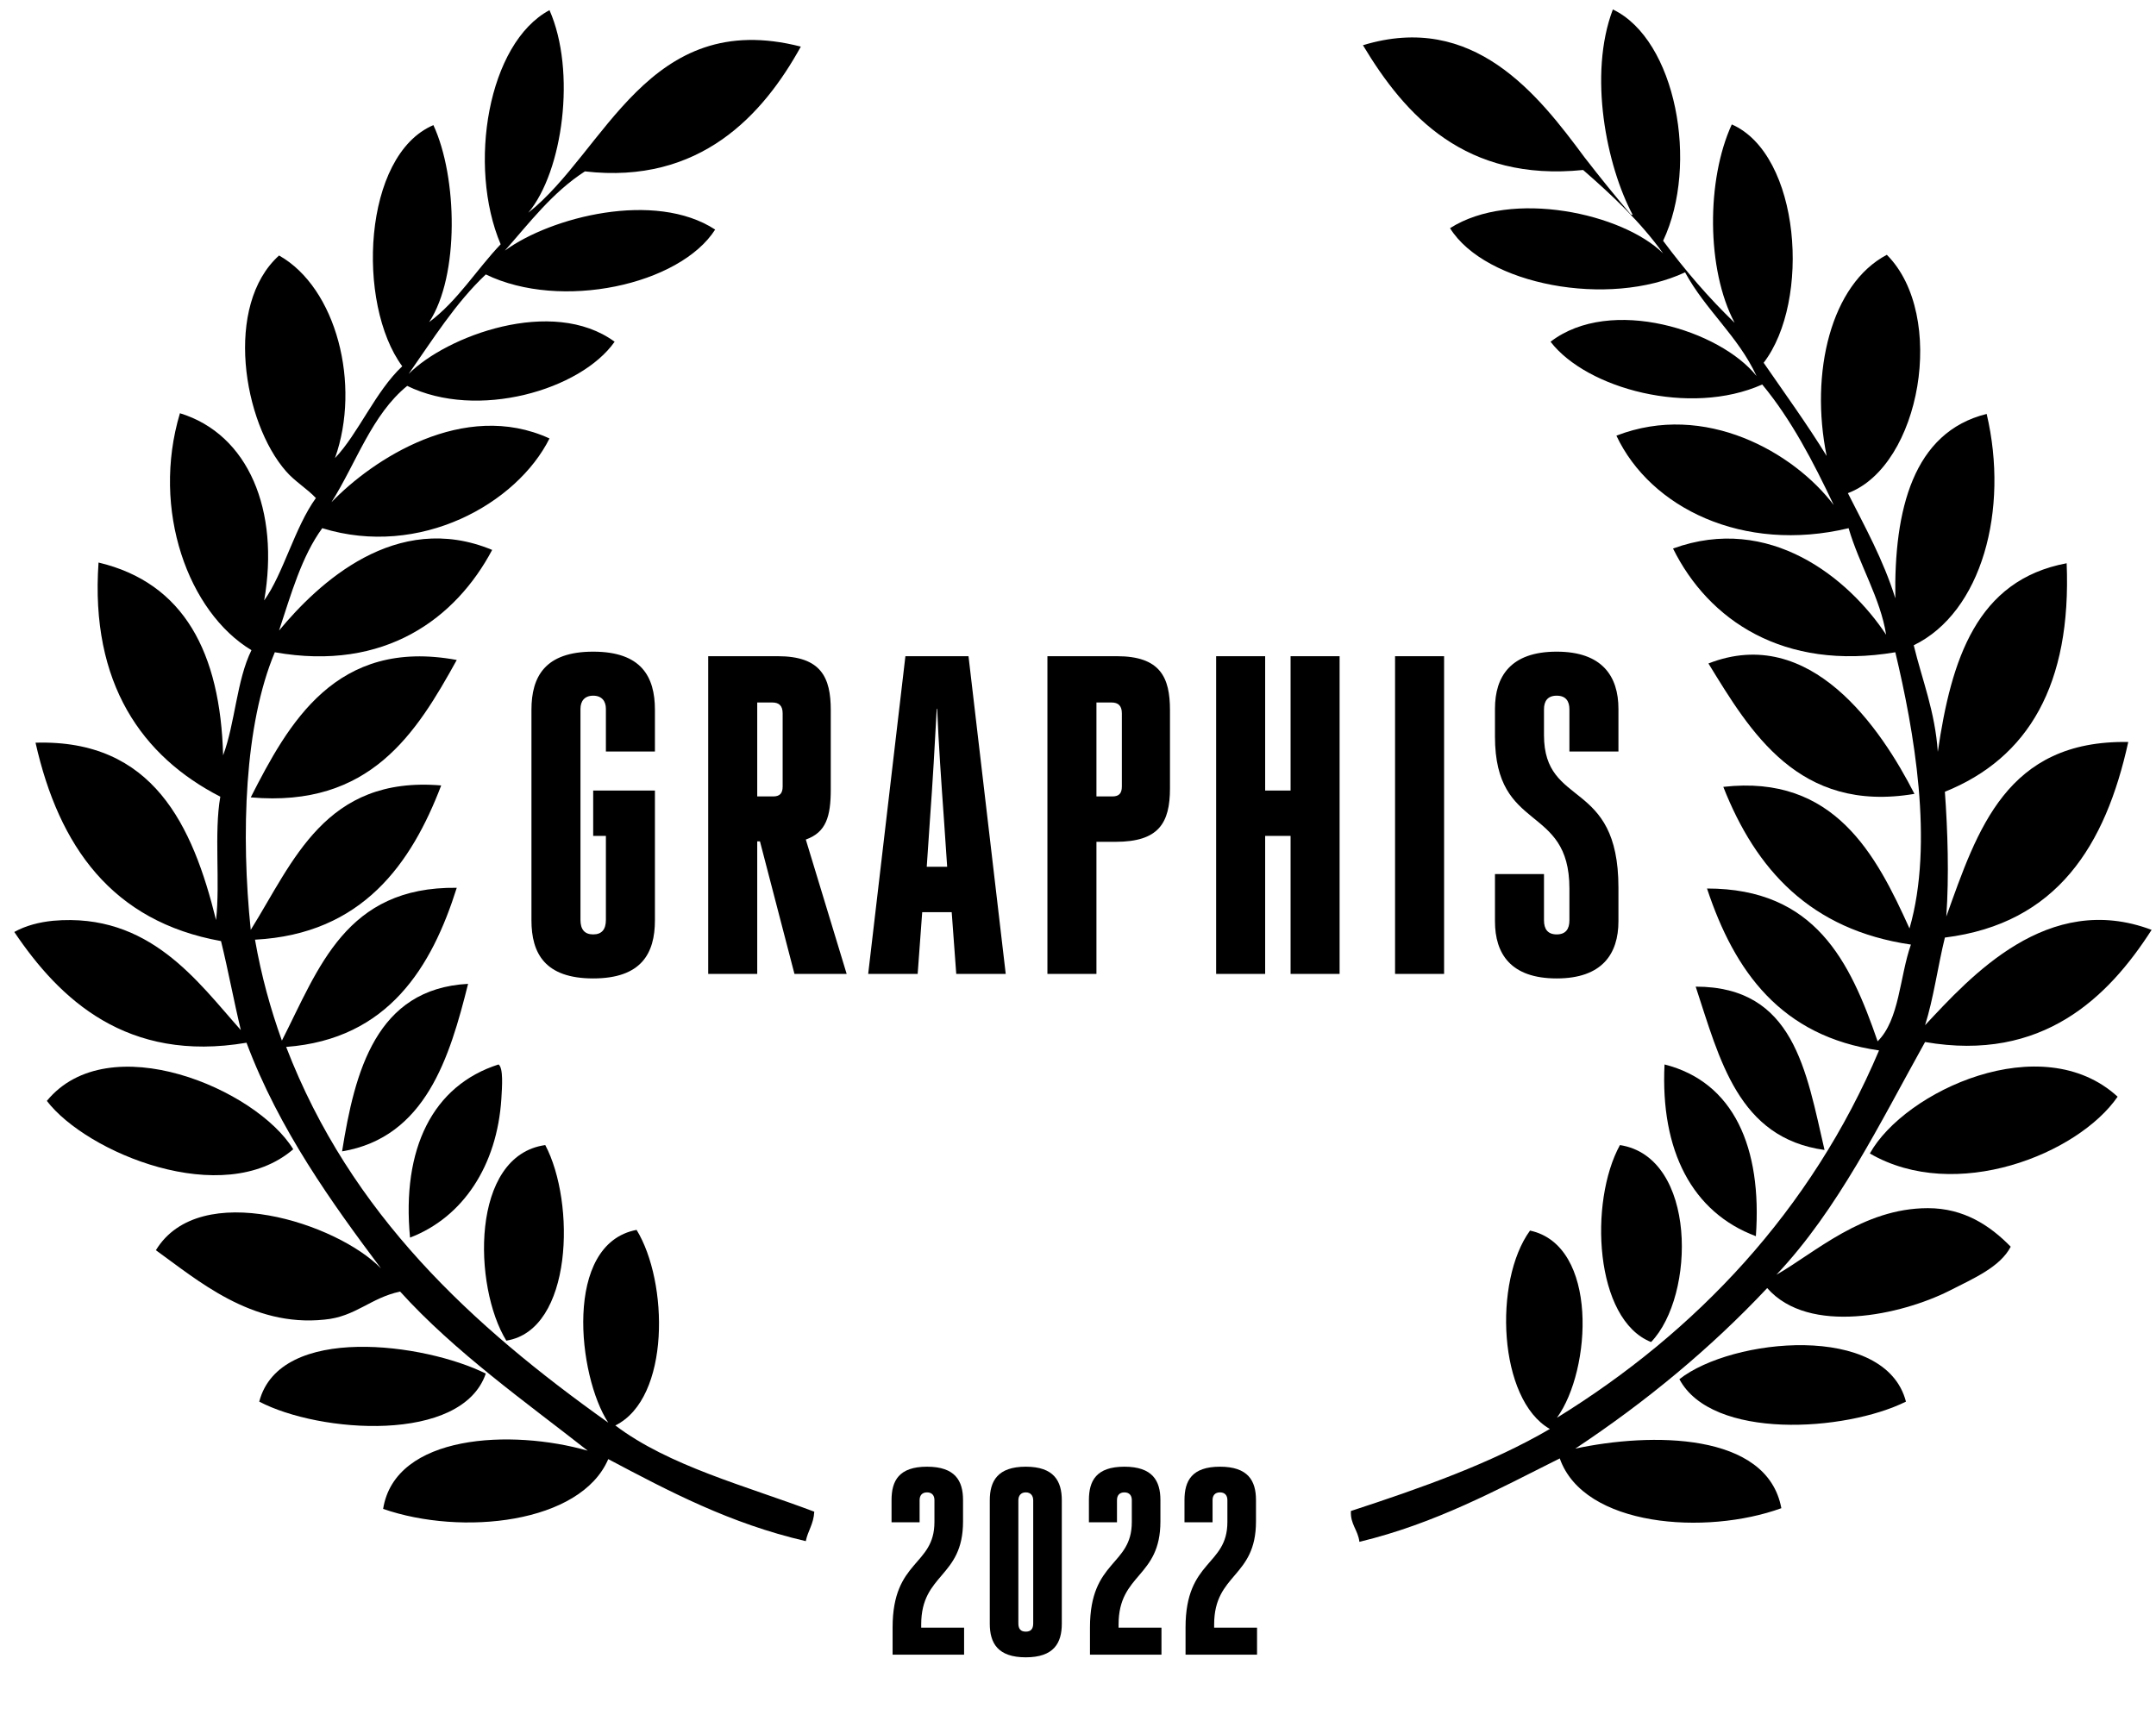
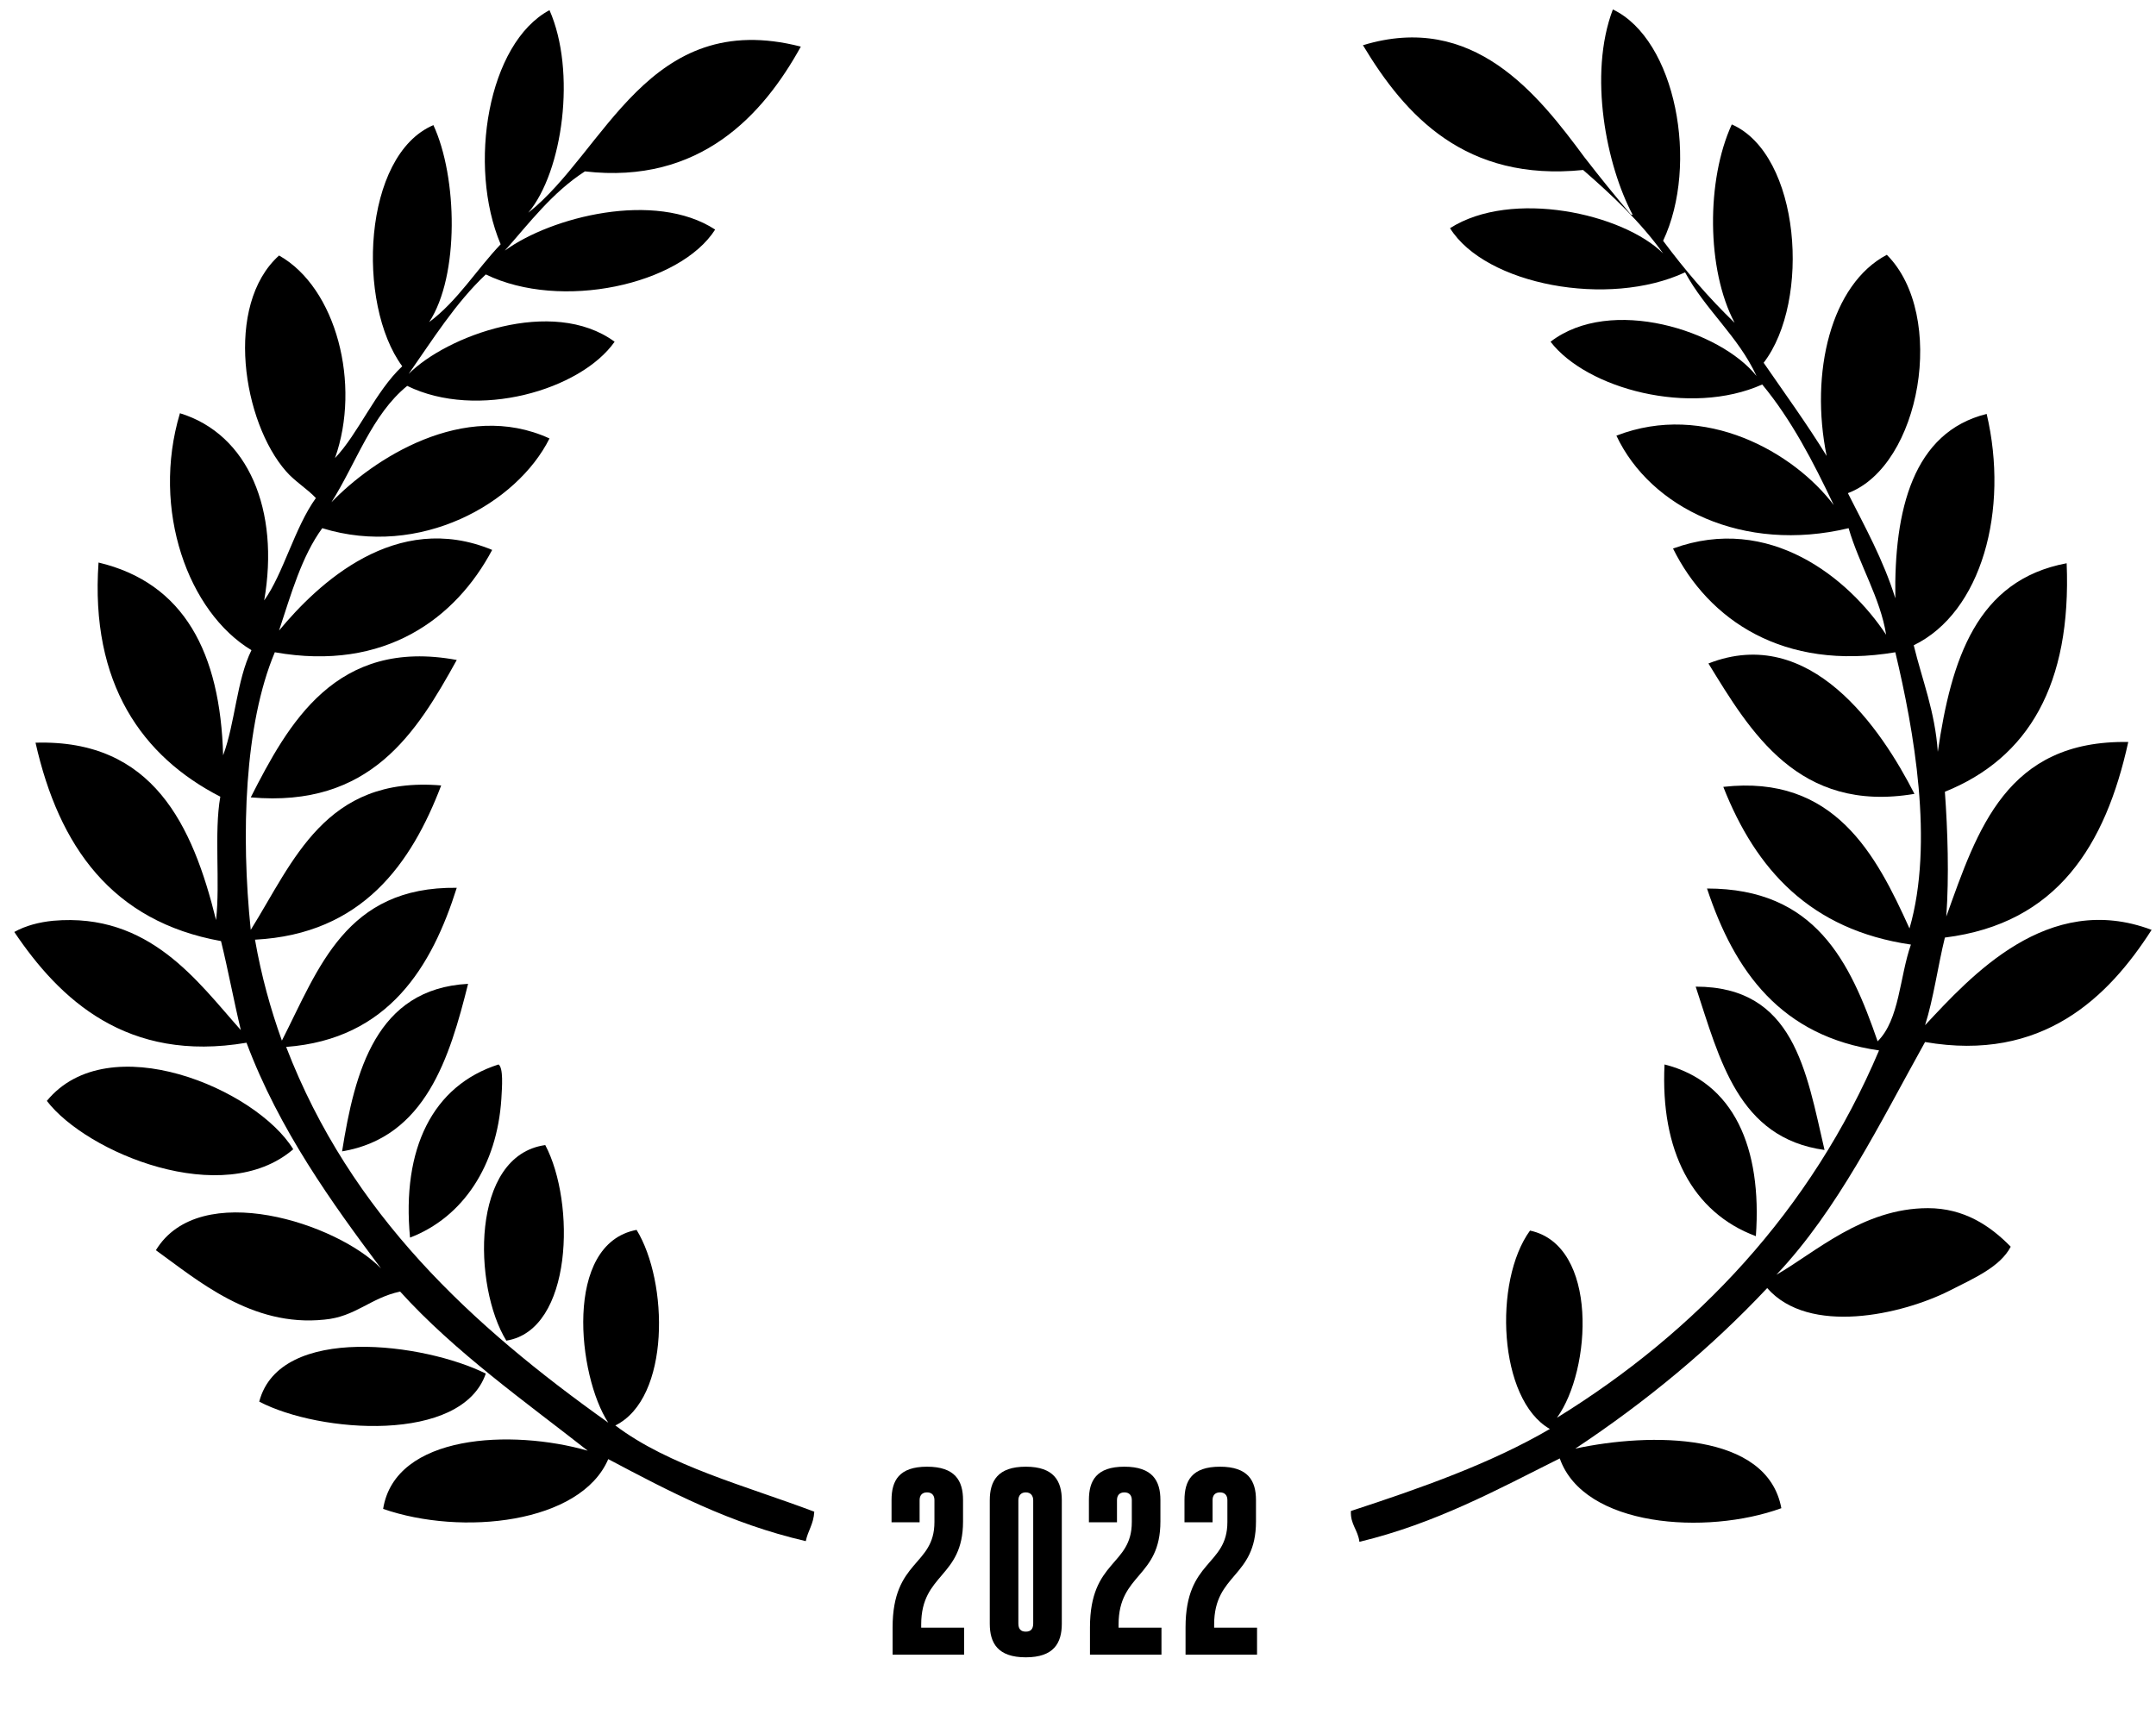
<svg xmlns="http://www.w3.org/2000/svg" preserveAspectRatio="xMidYMid slice" width="2400px" height="1916px" viewBox="0 0 114 91" fill="none">
  <path fill-rule="evenodd" clip-rule="evenodd" d="M42.346 2.465C40.362 6.06 37.031 9.767 30.93 9.063C29.208 10.175 28.011 11.769 26.7 13.252C29.133 11.472 34.636 10.064 37.817 12.14C35.946 15.068 29.657 16.44 25.69 14.512C24.08 16.032 22.883 17.959 21.61 19.776C23.594 17.774 29.208 15.661 32.502 18.071C30.705 20.628 25.241 22.222 21.535 20.406C19.664 21.926 18.84 24.484 17.53 26.559C19.701 24.298 24.529 21.11 29.058 23.186C27.337 26.634 22.209 29.525 17.044 27.931C15.958 29.414 15.397 31.416 14.76 33.343C16.819 30.86 20.936 26.967 26.027 29.08C24.118 32.676 20.375 35.53 14.536 34.492C12.926 38.31 12.739 44.13 13.263 49.172C15.509 45.576 17.193 41.016 23.332 41.535C21.76 45.65 19.177 49.394 13.488 49.691C13.825 51.618 14.311 53.36 14.91 55.029C16.856 51.21 18.279 46.873 24.155 46.947C22.845 51.099 20.562 54.954 15.135 55.362C18.541 64.222 24.979 70.116 32.165 75.231C30.556 72.785 29.77 65.779 33.662 65.037C35.347 67.78 35.459 73.934 32.539 75.379C35.384 77.529 39.426 78.567 43.057 79.939C43.02 80.606 42.72 80.94 42.608 81.496C38.603 80.569 35.384 78.864 32.165 77.159C30.705 80.569 24.417 81.236 20.262 79.791C20.899 75.824 27.075 75.565 31.08 76.714C27.823 74.156 24.043 71.487 21.161 68.299C19.589 68.633 18.803 69.634 17.156 69.782C13.301 70.19 10.419 67.669 8.248 66.112C10.568 62.294 17.867 64.704 20.15 67.076C17.568 63.629 14.76 59.736 13.039 55.14C6.713 56.215 3.157 52.842 0.762 49.283C1.361 48.949 2.072 48.764 2.82 48.69C7.911 48.245 10.456 51.915 12.739 54.472C12.365 52.916 12.066 51.285 11.691 49.765C5.927 48.727 3.12 44.76 1.885 39.274C8.098 39.089 10.194 43.648 11.429 48.653C11.654 46.651 11.317 44.056 11.654 42.129C7.536 40.016 4.767 36.16 5.216 29.747C9.745 30.823 11.654 34.529 11.803 39.941C12.44 38.236 12.515 35.975 13.301 34.381C9.969 32.379 7.986 26.967 9.52 21.852C13.151 22.964 14.798 27.004 13.974 31.749C14.985 30.341 15.584 27.894 16.707 26.337C16.258 25.855 15.584 25.447 15.135 24.928C12.851 22.334 11.841 16.143 14.76 13.511C17.792 15.216 19.102 20.332 17.717 24.224C18.953 22.927 19.851 20.703 21.273 19.368C18.84 16.069 19.177 8.21 22.92 6.616C24.193 9.359 24.305 14.586 22.695 17.033C24.193 15.921 25.203 14.253 26.476 12.918C24.717 8.766 25.802 2.279 29.058 0.537C30.481 3.762 29.77 9.063 27.936 11.25C32.015 8.025 34.261 0.389 42.346 2.465Z" fill="black" />
  <path fill-rule="evenodd" clip-rule="evenodd" d="M24.155 34.9C22.022 38.755 19.589 42.722 13.263 42.166C15.247 38.273 17.755 33.714 24.155 34.9Z" fill="black" />
  <path fill-rule="evenodd" clip-rule="evenodd" d="M24.754 52.026C23.781 55.918 22.508 60.144 18.092 60.886C18.765 56.66 19.888 52.285 24.754 52.026Z" fill="black" />
  <path fill-rule="evenodd" clip-rule="evenodd" d="M26.364 56.289C26.626 56.474 26.551 57.475 26.513 58.105C26.289 61.627 24.492 64.37 21.685 65.445C21.236 60.737 22.883 57.401 26.364 56.289Z" fill="black" />
  <path fill-rule="evenodd" clip-rule="evenodd" d="M15.509 60.774C11.803 63.962 4.58 60.959 2.483 58.216C5.74 54.25 13.563 57.586 15.509 60.774Z" fill="black" />
  <path fill-rule="evenodd" clip-rule="evenodd" d="M28.834 60.552C30.443 63.591 30.294 70.338 26.775 70.894C25.016 68.04 24.866 61.108 28.834 60.552Z" fill="black" />
  <path fill-rule="evenodd" clip-rule="evenodd" d="M25.69 72.636C24.417 76.343 16.894 75.787 13.712 74.119C14.798 69.967 22.508 71.042 25.69 72.636Z" fill="black" />
  <path fill-rule="evenodd" clip-rule="evenodd" d="M101.223 41.98C95.084 43.018 92.539 38.681 90.331 35.085C95.721 32.972 99.464 38.533 101.223 41.98Z" fill="black" />
  <path fill-rule="evenodd" clip-rule="evenodd" d="M89.657 52.174C94.86 52.174 95.496 56.623 96.469 60.811C91.903 60.181 90.93 56.029 89.657 52.174Z" fill="black" />
  <path fill-rule="evenodd" clip-rule="evenodd" d="M92.839 65.371C89.47 64.111 87.786 60.848 88.01 56.289C91.678 57.216 93.175 60.7 92.839 65.371Z" fill="black" />
-   <path fill-rule="evenodd" clip-rule="evenodd" d="M111.965 57.994C109.869 61.034 103.394 63.629 98.865 60.997C100.699 57.698 107.96 54.324 111.965 57.994Z" fill="black" />
-   <path fill-rule="evenodd" clip-rule="evenodd" d="M85.652 60.552C89.732 61.182 89.657 68.522 87.299 70.968C84.305 69.782 84.005 63.554 85.652 60.552Z" fill="black" />
-   <path fill-rule="evenodd" clip-rule="evenodd" d="M100.774 74.119C97.555 75.713 90.518 76.158 88.796 72.933C91.566 70.746 99.688 69.93 100.774 74.119Z" fill="black" />
  <path fill-rule="evenodd" clip-rule="evenodd" d="M86.326 11.361C84.941 8.766 83.968 3.947 85.278 0.5C88.609 2.094 89.844 8.692 87.935 12.733C89.096 14.29 90.331 15.735 91.716 17.07C90.219 14.253 90.219 9.508 91.566 6.579C95.197 8.173 95.758 15.921 93.25 19.183C94.373 20.814 95.534 22.408 96.582 24.113C95.683 19.702 96.806 15.031 99.763 13.474C102.945 16.662 101.56 24.632 97.704 26.078C98.603 27.857 99.576 29.599 100.212 31.638C100.137 26.967 101.148 22.853 105.041 21.889C106.238 26.967 104.779 32.379 101.185 34.122C101.635 35.975 102.308 37.606 102.458 39.756C103.169 34.863 104.517 30.674 109.27 29.785C109.532 36.197 107.249 40.09 102.832 41.869C102.982 43.945 103.057 46.317 102.907 48.467C104.554 43.871 106.089 39.126 112.527 39.237C111.329 44.686 108.784 48.838 102.832 49.579C102.458 51.099 102.233 52.804 101.784 54.213C104.18 51.655 108.26 47.096 113.762 49.172C111.479 52.73 107.998 56.178 101.784 55.103C99.389 59.403 97.18 63.962 93.924 67.41C95.945 66.26 98.49 63.888 101.934 63.888C103.843 63.888 105.228 64.815 106.313 65.927C105.752 67.002 104.367 67.595 103.057 68.262C100.549 69.522 95.646 70.635 93.438 68.114C90.443 71.302 87.037 74.119 83.294 76.603C87.262 75.75 93.438 75.713 94.186 79.754C90.219 81.199 83.743 80.754 82.471 77.122C79.139 78.79 75.883 80.569 71.878 81.533C71.803 80.903 71.391 80.606 71.429 79.902C75.172 78.679 78.84 77.381 81.947 75.565C79.214 74.008 78.952 67.743 80.898 65.074C84.529 65.853 84.155 72.451 82.321 74.972C89.657 70.449 95.758 64.036 99.351 55.547C94.186 54.806 91.716 51.396 90.256 46.985C95.983 46.985 97.817 50.84 99.276 55.066C100.437 53.916 100.437 51.655 101.036 49.95C95.721 49.172 92.839 45.984 91.117 41.61C96.993 40.942 99.202 45.205 100.961 49.097C102.271 44.575 101.185 38.57 100.212 34.492C94.298 35.493 90.331 32.787 88.459 29.006C93.55 27.153 97.742 30.563 99.726 33.566C99.426 31.638 98.303 29.859 97.742 27.931C92.165 29.266 87.262 26.856 85.465 23.038C90.144 21.222 94.86 23.928 96.956 26.708C95.87 24.41 94.71 22.185 93.175 20.332C89.358 22.037 83.893 20.554 81.984 18.071C85.165 15.624 90.967 17.478 92.876 19.887C91.903 17.774 90.181 16.403 89.096 14.401C85.053 16.291 78.54 15.068 76.669 12.066C79.925 9.99 85.802 11.287 87.935 13.4C86.738 11.732 85.24 10.323 83.706 8.989C77.492 9.619 74.311 6.134 72.065 2.391C77.904 0.611 81.31 4.985 83.781 8.322C84.641 9.434 85.427 10.397 86.213 11.324C86.251 11.361 86.288 11.361 86.326 11.361Z" fill="black" />
-   <path d="M31.368 44.204H32.04V48.644C32.04 49.148 31.824 49.412 31.368 49.412C30.912 49.412 30.696 49.148 30.696 48.644V37.484C30.696 37.076 30.912 36.788 31.368 36.788C31.824 36.788 32.04 37.076 32.04 37.484V39.74H34.632V37.532C34.632 35.78 33.912 34.46 31.368 34.46C28.824 34.46 28.104 35.78 28.104 37.532V48.668C28.104 50.42 28.824 51.74 31.368 51.74C33.912 51.74 34.632 50.42 34.632 48.668V41.804H31.368V44.204ZM37.449 51.5H40.041V44.492H40.185L42.009 51.5H44.769L42.609 44.396C43.689 44.012 43.929 43.172 43.929 41.732V37.556C43.929 35.828 43.425 34.7 41.121 34.7H37.449V51.5ZM40.041 37.148H40.833C41.193 37.148 41.385 37.316 41.385 37.724V41.588C41.385 41.948 41.241 42.116 40.881 42.116H40.041V37.148ZM45.907 51.5H48.523L48.763 48.236H50.323L50.563 51.5H53.179L51.211 34.7H47.875L45.907 51.5ZM49.171 43.364C49.315 41.396 49.435 39.332 49.531 37.484H49.555C49.627 39.284 49.771 41.348 49.915 43.364L50.083 45.836H49.003L49.171 43.364ZM55.383 51.5H57.975V44.516H58.983C61.263 44.516 61.863 43.532 61.863 41.684V37.556C61.863 35.828 61.359 34.7 59.055 34.7H55.383V51.5ZM57.975 37.148H58.767C59.127 37.148 59.319 37.316 59.319 37.724V41.588C59.319 41.948 59.175 42.116 58.815 42.116H57.975V37.148ZM66.895 44.204H68.239V51.5H70.831V34.7H68.239V41.804H66.895V34.7H64.303V51.5H66.895V44.204ZM73.763 51.5H76.355V34.7H73.763V51.5ZM81.637 46.22H79.045V48.716C79.045 50.444 79.885 51.74 82.309 51.74C84.709 51.74 85.573 50.444 85.573 48.716V46.94C85.573 41.132 81.637 42.764 81.637 38.876V37.508C81.637 37.076 81.829 36.788 82.309 36.788C82.789 36.788 82.981 37.076 82.981 37.508V39.74H85.573V37.484C85.573 35.756 84.709 34.46 82.309 34.46C79.885 34.46 79.045 35.756 79.045 37.484V38.948C79.045 44.084 82.981 42.476 82.981 46.988V48.668C82.981 49.124 82.789 49.412 82.309 49.412C81.829 49.412 81.637 49.124 81.637 48.668V46.22Z" fill="black" />
  <path d="M50.922 79.324V80.458C50.922 83.44 48.71 83.188 48.71 85.904V86.072H50.978V87.5H47.198V86.058C47.198 82.474 49.41 82.824 49.41 80.486V79.324C49.41 79.086 49.284 78.918 49.018 78.918C48.752 78.918 48.626 79.086 48.626 79.324V80.5H47.142V79.324C47.142 78.302 47.534 77.56 49.018 77.56C50.502 77.56 50.922 78.302 50.922 79.324ZM54.239 86.282C54.505 86.282 54.632 86.142 54.632 85.848V79.338C54.632 79.1 54.505 78.918 54.239 78.918C53.974 78.918 53.847 79.1 53.847 79.338V85.848C53.847 86.142 53.974 86.282 54.239 86.282ZM54.239 87.64C52.755 87.64 52.336 86.884 52.336 85.862V79.338C52.336 78.316 52.755 77.56 54.239 77.56C55.724 77.56 56.144 78.316 56.144 79.338V85.862C56.144 86.884 55.724 87.64 54.239 87.64ZM61.357 79.324V80.458C61.357 83.44 59.145 83.188 59.145 85.904V86.072H61.413V87.5H57.633V86.058C57.633 82.474 59.845 82.824 59.845 80.486V79.324C59.845 79.086 59.719 78.918 59.453 78.918C59.187 78.918 59.061 79.086 59.061 79.324V80.5H57.577V79.324C57.577 78.302 57.969 77.56 59.453 77.56C60.937 77.56 61.357 78.302 61.357 79.324ZM66.41 79.324V80.458C66.41 83.44 64.198 83.188 64.198 85.904V86.072H66.466V87.5H62.686V86.058C62.686 82.474 64.898 82.824 64.898 80.486V79.324C64.898 79.086 64.772 78.918 64.506 78.918C64.24 78.918 64.114 79.086 64.114 79.324V80.5H62.63V79.324C62.63 78.302 63.022 77.56 64.506 77.56C65.99 77.56 66.41 78.302 66.41 79.324Z" fill="black" />
</svg>